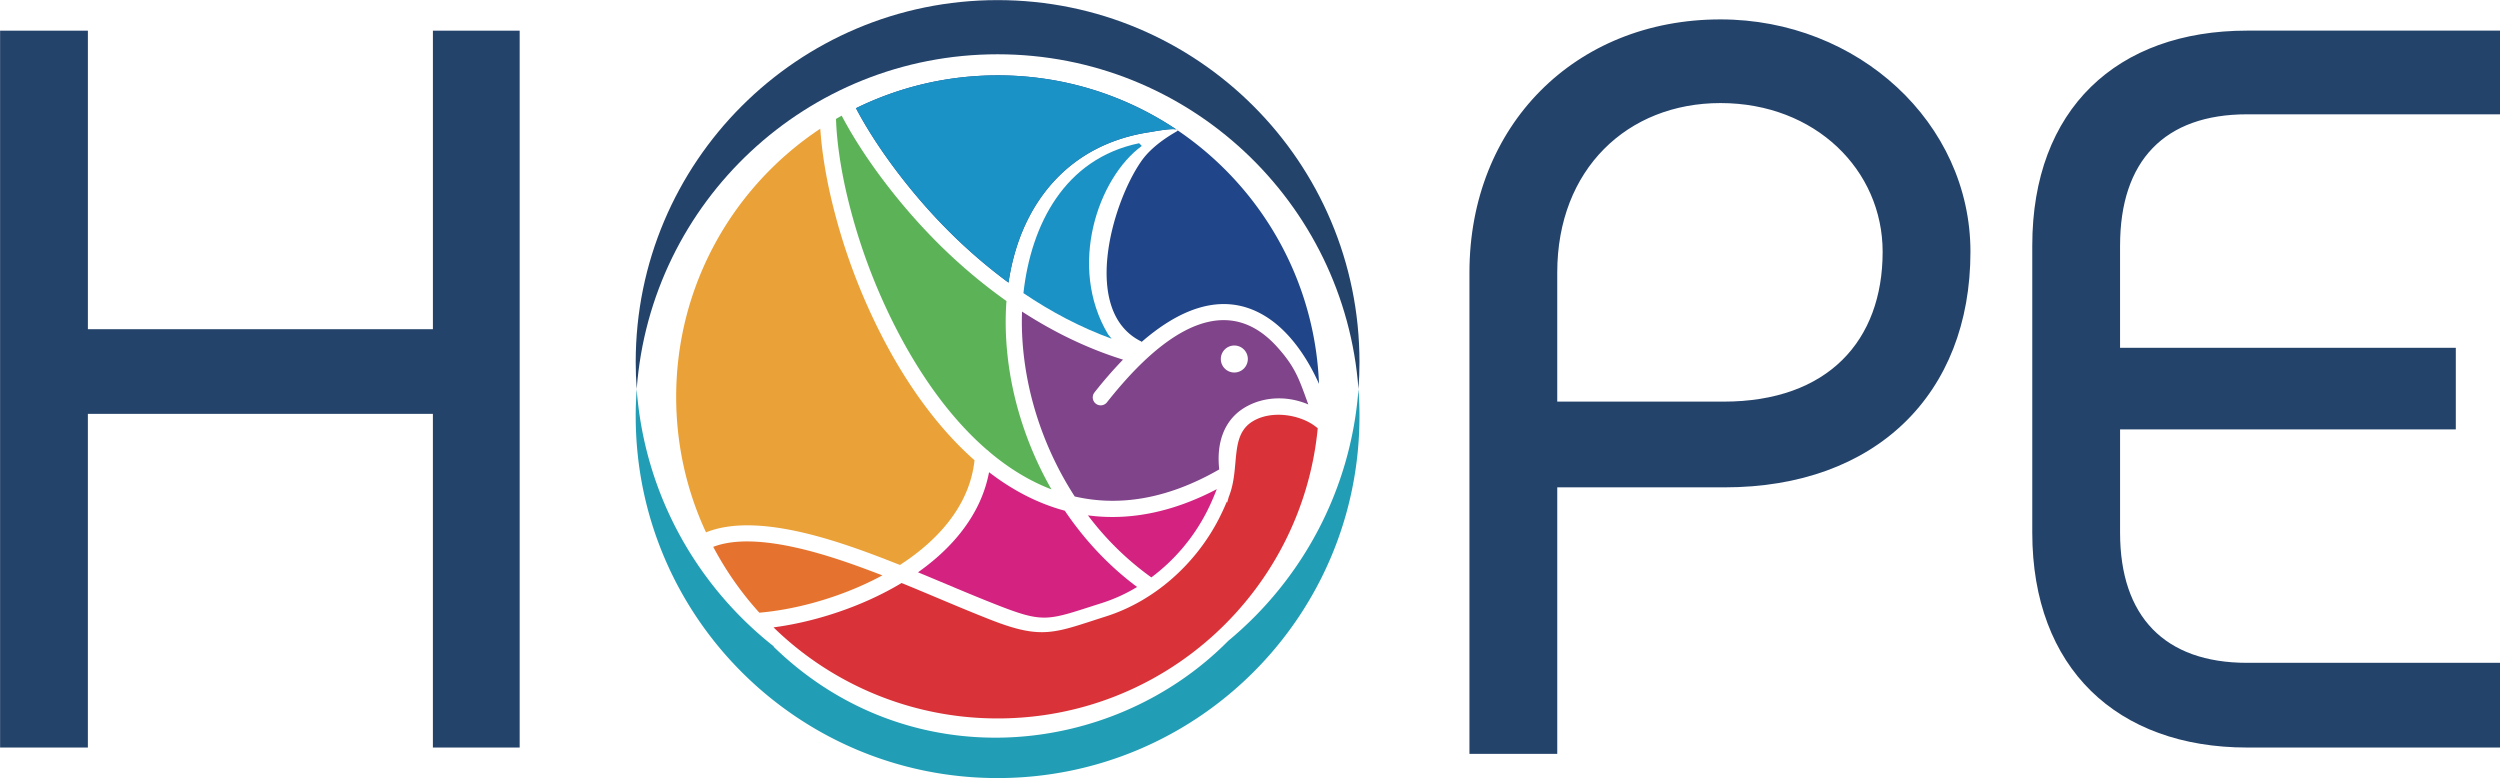
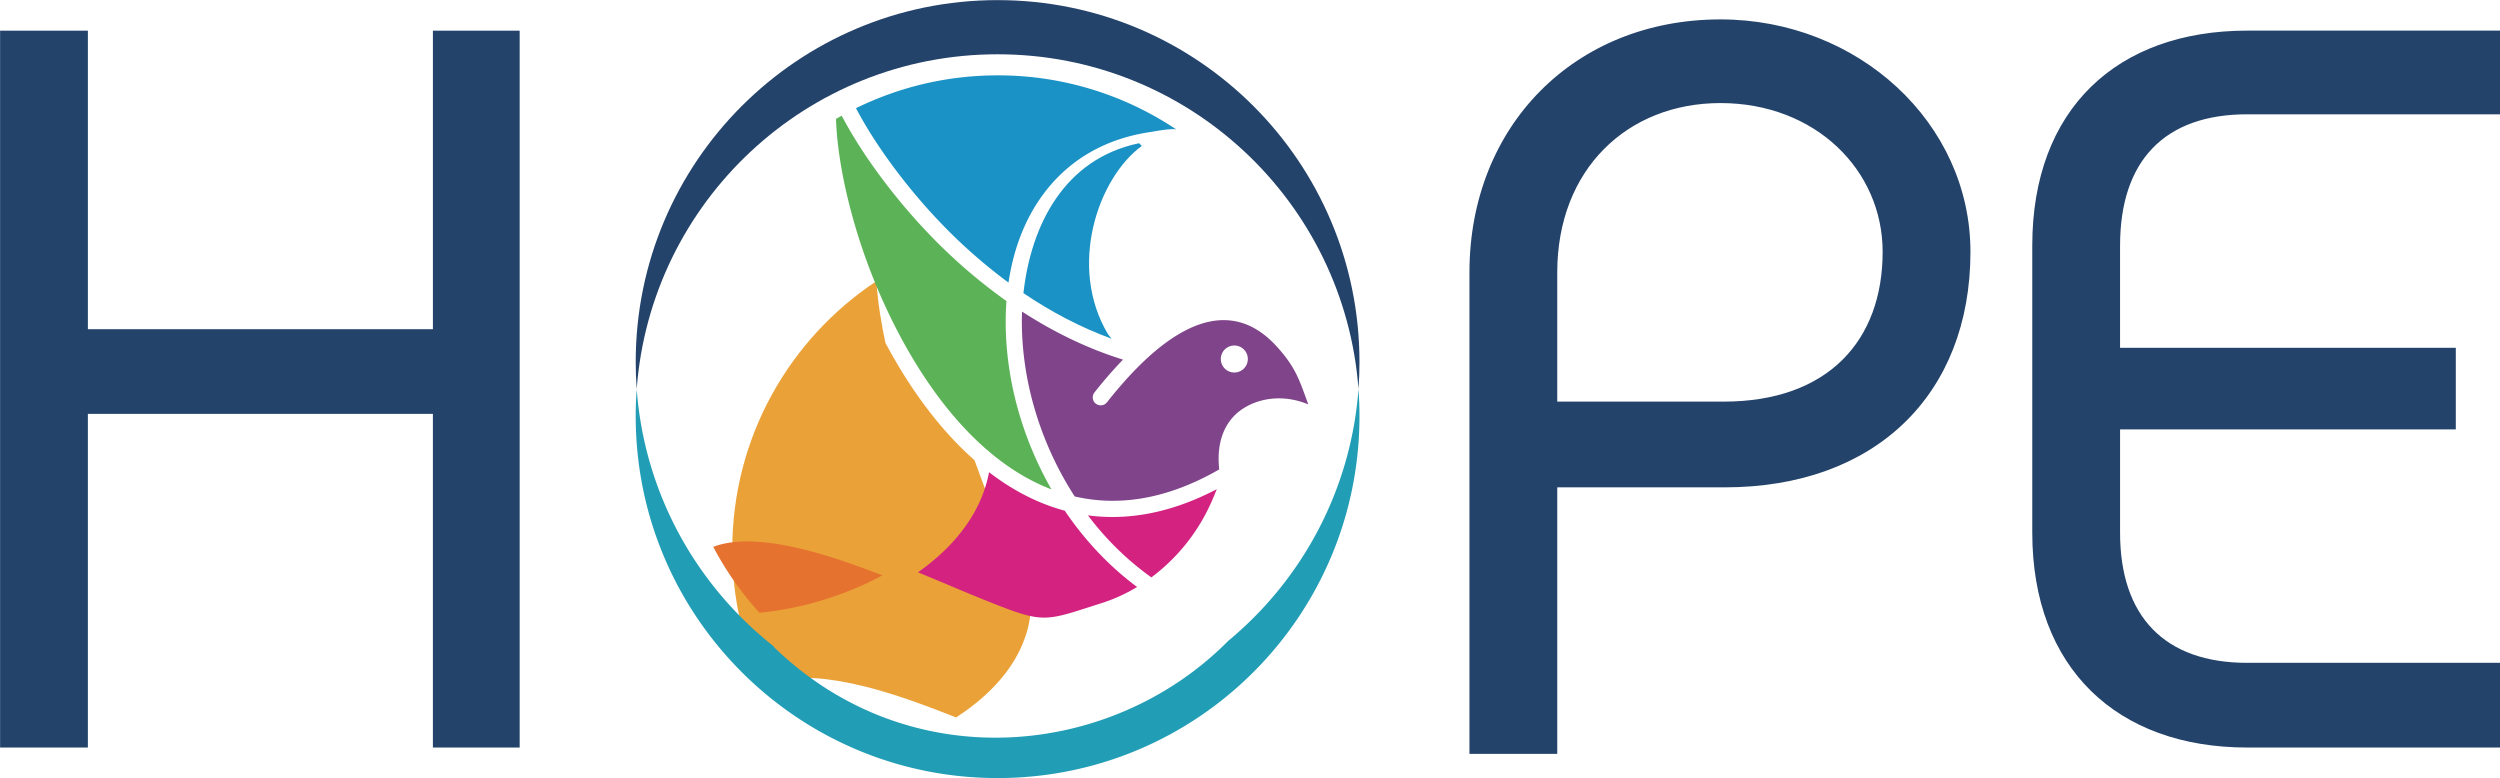
<svg xmlns="http://www.w3.org/2000/svg" width="167" height="52">
  <g fill="none" fill-rule="evenodd">
    <path d="M141.621 16.4c0-5.66 2.968-8.764 8.488-8.764h16.975v-5.59h-16.975c-8.695 0-14.353 5.245-14.353 14.353v19.184c0 9.04 5.658 14.352 14.353 14.352h16.975v-5.658h-16.975c-5.52 0-8.488-3.105-8.488-8.694v-6.901h22.427v-5.451H141.62v-6.832M34.715 2.047h-5.797v19.942H5.871V2.047H.006v47.888H5.87V27.647h23.047v22.288h5.797V2.047M131.626 16.822c0-8.626-7.522-15.526-16.699-15.526-9.73 0-16.768 7.107-16.768 16.906v32.156h5.866V32.555h11.178c10.075 0 16.423-6.21 16.423-15.733zm-5.866 0c0 5.935-3.656 10.006-10.626 10.006h-11.11v-8.626c0-6.9 4.693-11.317 10.903-11.317 6.348 0 10.833 4.486 10.833 9.937z" fill="#24436B" />
-     <path d="M65.098 30.745c-2.48-2.184-4.463-5.042-5.95-7.837a40.237 40.237 0 01-3.747-10.186c-.258-1.19-.511-2.663-.605-4.125-5.801 3.845-9.627 10.434-9.627 17.915 0 3.233.714 6.3 1.994 9.05 3.37-1.365 8.749.567 11.723 1.696l1.232.481c2.515-1.625 4.657-3.953 4.98-6.994" fill="#EAA137" />
-     <path d="M62.655 14.697a35.344 35.344 0 004.713 4.181c.36-2.443 1.263-4.763 2.901-6.62 1.717-1.945 3.983-3.049 6.533-3.432.312-.046 1.818-.348 1.882-.105.01.037-1.578.797-2.45 2.054-2.001 2.88-4.018 10.086.025 12.046l-.027.044c2.375-2.072 5.312-3.504 8.202-1.796.626.37 1.18.852 1.666 1.39.828.918 1.499 2.04 2.009 3.183-.457-11.459-9.891-20.608-21.461-20.608-3.398 0-6.611.79-9.468 2.194 1.432 2.721 3.594 5.483 5.475 7.47" fill="#204588" />
-     <path d="M81.415 34.668c-1.552 3.011-4.294 5.48-7.54 6.51-3.42 1.086-4.209 1.589-7.688.228-2.003-.783-3.969-1.65-5.962-2.46-.676.406-1.372.767-2.068 1.084-1.978.901-4.256 1.585-6.485 1.879a21.409 21.409 0 0014.976 6.082c11.154 0 20.322-8.503 21.377-19.38l-.014-.012c-.59-.511-1.43-.8-2.2-.873-.718-.069-1.496.036-2.122.414-1.588.956-.82 3.1-1.606 5.05l-.11.389-.022-.067-.01.022c-.161.384-.336.763-.526 1.134" fill="#DA3239" />
+     <path d="M65.098 30.745c-2.48-2.184-4.463-5.042-5.95-7.837c-.258-1.19-.511-2.663-.605-4.125-5.801 3.845-9.627 10.434-9.627 17.915 0 3.233.714 6.3 1.994 9.05 3.37-1.365 8.749.567 11.723 1.696l1.232.481c2.515-1.625 4.657-3.953 4.98-6.994" fill="#EAA137" />
    <path d="M57.71 39.048c.411-.187.823-.391 1.232-.613l-.44-.168c-2.565-.976-7.84-2.899-10.858-1.737a21.533 21.533 0 003.081 4.398c2.372-.206 4.867-.915 6.985-1.88" fill="#E5732F" />
    <path d="M65.453 33.496c-.87 1.929-2.384 3.5-4.13 4.734 1.69.697 3.368 1.425 5.07 2.097 3.42 1.353 3.507 1.133 7.199-.04a11.054 11.054 0 002.365-1.077c-1.888-1.403-3.511-3.142-4.83-5.095a12.782 12.782 0 01-.831-.254c-1.53-.525-2.939-1.327-4.227-2.316a8.72 8.72 0 01-.616 1.95" fill="#D32280" />
    <path d="M60.1 22.401c1.6 3.007 3.557 5.687 5.838 7.655.05.03.095.069.132.113 1.29 1.091 2.682 1.955 4.169 2.522a23.542 23.542 0 01-2.23-5.314c-.638-2.264-.961-4.798-.777-7.267a36.102 36.102 0 01-5.36-4.671c-1.957-2.067-4.167-4.898-5.647-7.711-.128.07-.255.143-.38.217.05 1.596.335 3.28.61 4.548A39.18 39.18 0 0060.1 22.4" fill="#5CB357" />
    <path d="M69.048 27.084a22.385 22.385 0 002.743 6.08c2.905.67 6.136.217 9.653-1.807a6.445 6.445 0 01-.038-.873c.037-1.34.556-2.546 1.734-3.255 1.256-.756 2.86-.81 4.256-.211-.59-1.607-.823-2.448-2.085-3.846-3.98-4.41-8.692.318-11.367 3.704a.533.533 0 01-.747.087.533.533 0 01-.087-.747 28.855 28.855 0 011.907-2.193c-2.384-.741-4.643-1.847-6.744-3.209-.082 2.15.228 4.33.775 6.27zm13.405-2.2a.902.902 0 110-1.804.902.902 0 010 1.804z" fill="#7F4489" />
    <path d="M81.282 32.676c-2.714 1.424-5.63 2.151-8.607 1.75a19.505 19.505 0 004.235 4.144 12.662 12.662 0 003.674-4.33c.18-.35.344-.707.496-1.069l.202-.495" fill="#D32280" />
    <path d="M68.365 19.581c1.84 1.245 3.812 2.288 5.89 3.046l-.24-.3c-2.706-4.538-.664-10.447 2.258-12.578l-.18-.182c-4.982 1.033-7.218 5.442-7.728 10.014" fill="#1A92C5" />
    <path d="M62.655 14.697a35.347 35.347 0 004.713 4.181c.36-2.443 1.263-4.763 2.901-6.62 1.717-1.945 3.983-3.049 6.533-3.432.267-.04 1.41-.267 1.774-.178a21.378 21.378 0 00-11.928-3.614c-3.398 0-6.611.79-9.467 2.194 1.431 2.721 3.593 5.483 5.474 7.47" fill="#1A92C5" />
    <path d="M42.532 25.99c.925-12.505 11.365-22.364 24.107-22.364 12.742 0 23.181 9.86 24.107 22.365.044-.598.067-1.201.067-1.81C90.813 10.831 79.99.007 66.639.007c-13.351 0-24.174 10.823-24.174 24.174 0 .609.022 1.212.067 1.81" fill="#24436B" />
    <path d="M42.465 27.8c0 13.351 10.823 24.175 24.174 24.175 13.35 0 24.174-10.824 24.174-24.175 0-.609-.023-1.211-.067-1.81-.5 6.757-3.777 12.74-8.692 16.813-7.774 7.867-21.31 9.22-30.382.394l.027-.01c-5.18-4.077-8.652-10.225-9.167-17.196a24.26 24.26 0 00-.067 1.81" fill="#219EB5" />
  </g>
</svg>